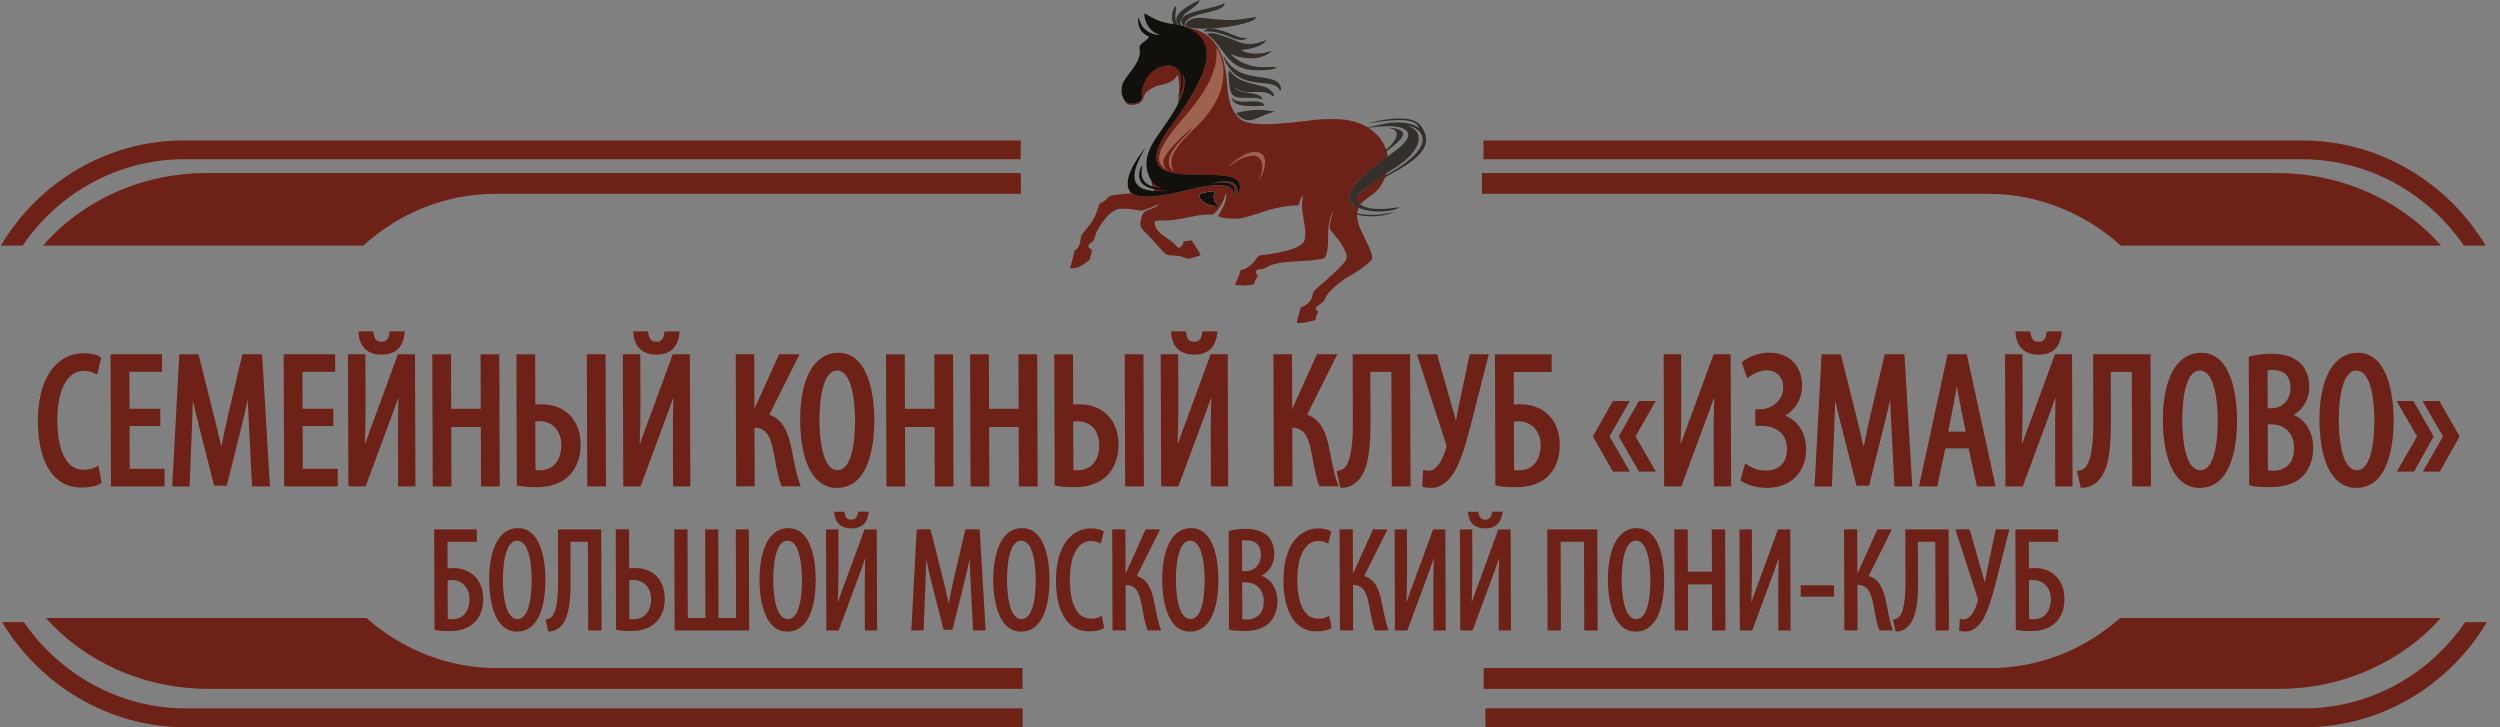
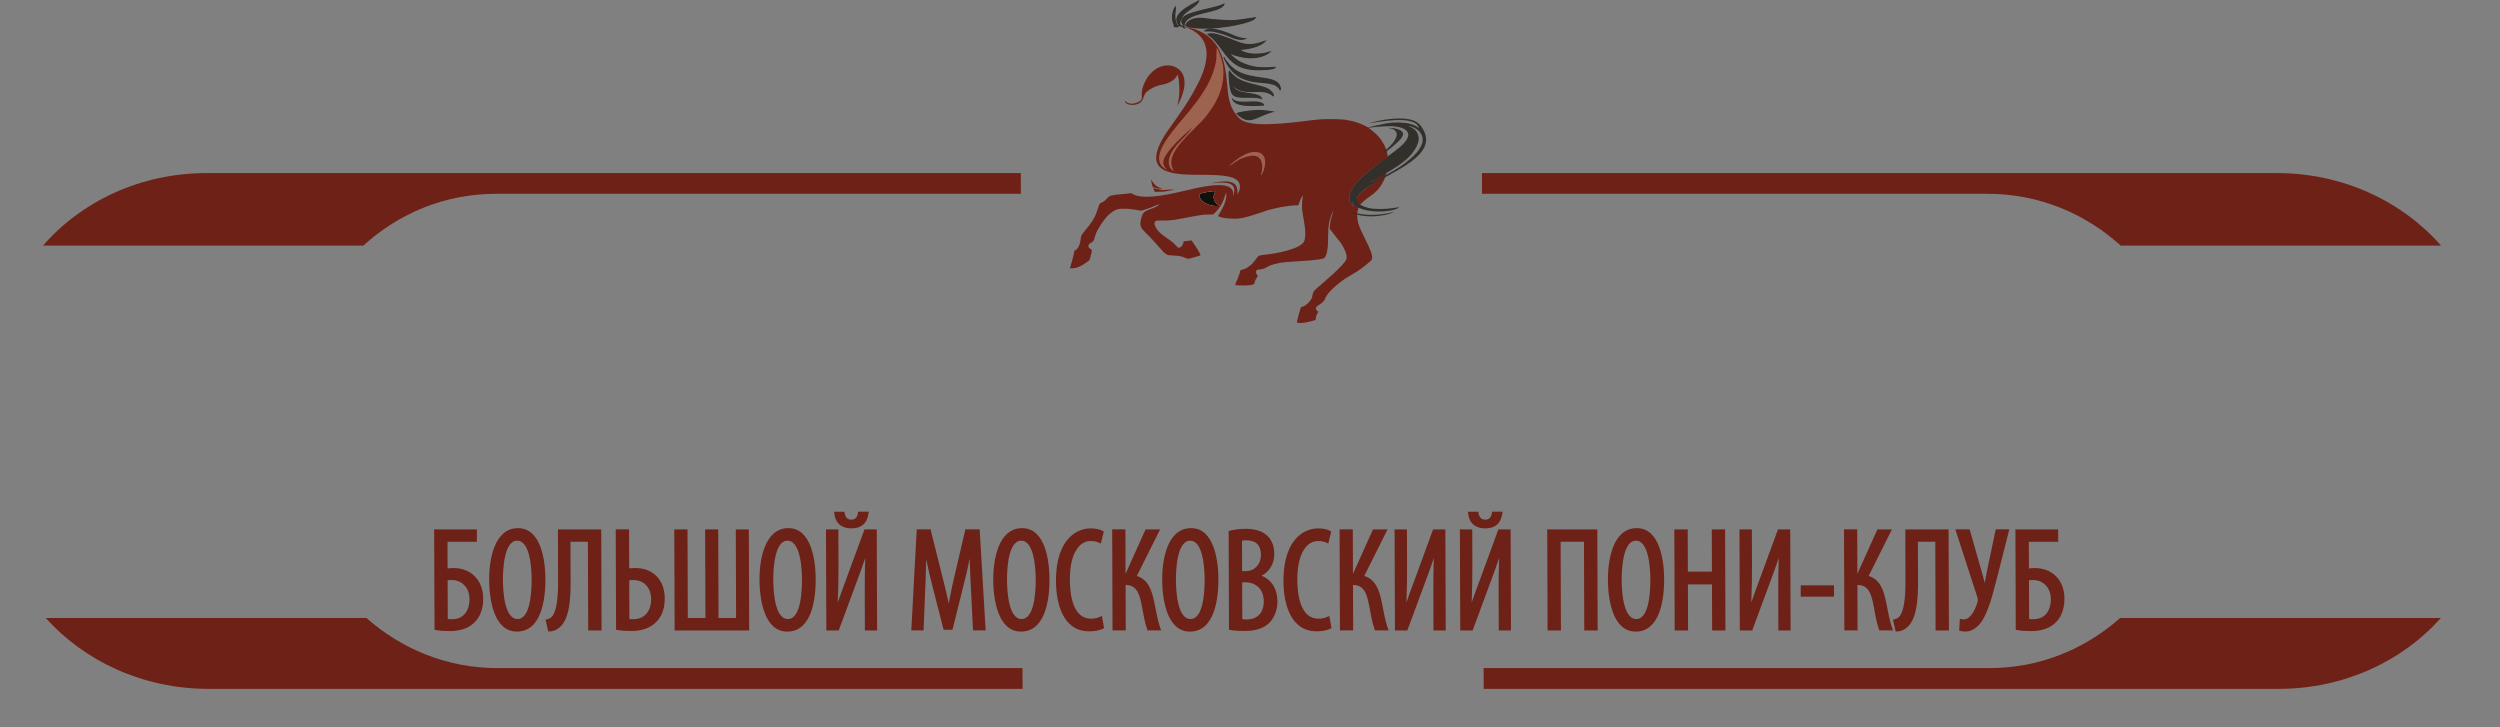
<svg xmlns="http://www.w3.org/2000/svg" width="165" height="48" viewBox="0 0 165 48" fill="none">
  <rect x="0" y="0" width="165" height="48" fill="#808080" stroke="none" />
-   <path fill-rule="evenodd" clip-rule="evenodd" d="M67.497 48L12.257 48C7.152 48 2.64 45.211 0.139 41.061L1.577 41.061C3.953 44.516 7.902 46.754 12.253 46.754L67.49 46.754L67.494 48L67.497 48ZM164.136 41.061C161.663 45.211 157.174 48 152.065 48L98.039 48L98.035 46.752L152.064 46.752C156.412 46.752 160.351 44.516 162.701 41.059L164.136 41.059L164.136 41.061ZM97.908 9.269L151.936 9.269C157.045 9.269 161.553 12.055 164.055 16.21L162.617 16.21C160.244 12.752 156.289 10.511 151.941 10.511L97.912 10.511L97.908 9.269ZM12.126 9.269L67.363 9.269L67.367 10.511L12.13 10.511C7.779 10.511 3.845 12.755 1.492 16.21L0.055 16.21C2.531 12.055 7.02 9.269 12.126 9.269Z" fill="#6E2117" />
  <path fill-rule="evenodd" clip-rule="evenodd" d="M77.318 11.086L77.411 11.197C77.441 11.233 77.472 11.253 77.493 11.293C77.425 11.268 77.321 11.185 77.285 11.126C77.129 10.989 77.103 10.7 77.168 10.45C77.252 10.133 77.491 9.801 77.69 9.56L78.229 8.916L78.24 8.879L78.21 8.885C78.081 8.939 77.073 9.951 76.87 10.374C76.661 10.808 76.861 10.973 76.905 11.095C76.93 11.111 76.913 11.097 76.944 11.126L77.037 11.231L76.873 11.126C76.73 11.058 76.554 10.825 76.515 10.615L76.504 10.536C76.496 10.47 76.496 10.408 76.501 10.346C76.58 9.432 77.917 8.045 78.453 7.384C79.118 6.562 79.83 5.625 80.144 4.522C80.338 3.847 80.261 3.736 80.3 3.155C80.46 3.353 80.645 3.924 80.706 4.255C80.787 4.701 80.747 5.22 80.656 5.64C80.489 6.42 80.021 7.123 79.643 7.62C79.058 8.386 77.927 9.463 77.555 10.002C77.454 10.147 77.359 10.28 77.291 10.476C77.164 10.842 77.287 10.947 77.318 11.086Z" fill="white" />
-   <path fill-rule="evenodd" clip-rule="evenodd" d="M91.075 10.24C91.073 10.243 91.07 10.245 91.067 10.248L91.023 10.28C91.041 10.254 91.004 10.264 91.075 10.24Z" fill="#332F2B" />
  <path fill-rule="evenodd" clip-rule="evenodd" d="M81.777 10.533C81.739 10.576 81.491 10.712 81.42 10.76C81.302 10.837 81.194 10.93 81.084 10.993C81.242 10.808 81.507 10.607 81.73 10.448C82.134 10.199 82.931 9.762 83.34 10.218C83.71 10.633 83.32 11.583 83.088 11.912C83.112 11.813 83.175 11.688 83.21 11.572C83.326 11.203 83.374 10.715 83.132 10.451C82.743 10.014 81.843 10.53 81.777 10.533Z" fill="white" />
  <path fill-rule="evenodd" clip-rule="evenodd" d="M91.437 11.618L91.516 11.371C91.445 11.396 91.191 11.49 91.117 11.535C90.844 11.691 90.673 11.882 90.419 12.023C90.804 11.924 91.246 11.683 91.437 11.618ZM89.735 13.535C90.474 12.761 90.919 12.894 91.437 11.674C91.066 11.833 89.904 12.537 89.662 12.869C89.469 13.144 89.525 13.447 89.735 13.535ZM76.078 12.344C76.234 12.406 76.53 12.474 76.724 12.46C76.551 12.381 76.458 12.369 76.299 12.256C76.187 12.177 76.036 11.969 75.984 11.859C75.954 11.907 76.059 12.273 76.078 12.344ZM76.216 12.664C76.413 12.664 76.621 12.656 76.817 12.645C76.946 12.636 77.421 12.531 77.478 12.534C77.312 12.474 76.896 12.554 76.71 12.54C76.629 12.54 76.1 12.386 76.112 12.44L76.161 12.54C76.172 12.568 76.205 12.645 76.216 12.664ZM77.805 6.455C77.802 6.469 77.802 6.481 77.8 6.486C77.773 6.628 77.792 6.523 77.711 7.002C77.757 6.864 77.972 6.549 78.102 6.01C78.166 5.811 78.185 5.61 78.176 5.386C78.148 4.333 76.927 3.973 76.107 4.693C75.938 4.841 75.767 5.028 75.633 5.278C75.517 5.493 75.392 5.766 75.358 6.078C75.32 6.412 75.51 6.605 75.013 6.781C74.671 6.909 74.401 6.835 74.225 6.628C74.281 6.974 74.844 6.966 75.09 6.861C75.147 6.841 75.191 6.812 75.242 6.781C75.488 6.605 75.465 6.273 75.647 6.086C75.65 6.086 75.658 6.078 75.664 6.072C75.871 5.91 75.963 5.851 76.19 5.737L76.436 5.652L76.55 5.621C76.96 5.553 77.553 5.374 77.704 4.923C77.844 5.099 77.873 6.217 77.805 6.455ZM88.798 7.902C88.202 7.851 87.704 7.845 87.1 7.879C85.925 7.987 83.128 8.463 82.085 7.998C81.888 7.91 81.759 7.791 81.644 7.649C81.18 7.088 81.066 6.478 81.014 5.777L80.933 4.997C80.851 4.401 80.754 3.908 80.523 3.403L80.366 3.111C80.118 2.725 79.918 2.526 79.562 2.265C79.343 2.141 79.157 2.03 78.888 1.942C78.801 1.908 78.281 1.76 78.207 1.783C78.328 1.811 78.623 1.95 78.73 2.01C79.04 2.186 79.325 2.453 79.476 2.79C79.854 3.635 79.485 4.654 79.151 5.343C78.845 5.967 78.516 6.534 78.171 7.048C77.983 7.329 77.809 7.575 77.624 7.848L77.344 8.242C77.246 8.378 77.17 8.486 77.069 8.628C76.805 9.011 76.231 9.896 76.316 10.551C76.408 11.269 77.292 11.445 78.024 11.501C78.872 11.567 79.736 11.507 80.578 11.581C81.207 11.64 82.052 11.774 81.784 12.608L81.689 12.823C81.689 12.823 81.683 12.832 81.681 12.835C81.684 12.35 81.596 12.091 81.169 12.001C80.967 11.958 80.746 11.969 80.543 11.992C80.475 12.001 80.052 12.049 79.992 12.106C80.29 12.046 80.828 12.015 81.112 12.108C81.632 12.276 81.429 12.758 81.405 12.954C81.388 12.769 81.421 12.673 81.305 12.5C80.898 11.884 78.809 12.449 78.241 12.579C77.463 12.752 75.647 13.22 74.826 12.84C74.76 12.812 74.719 12.767 74.664 12.749C74.287 12.812 73.707 12.823 73.418 12.891C73.178 12.922 73.123 13.044 73.001 13.166C72.938 13.232 72.889 13.271 72.807 13.32C72.753 13.359 72.624 13.402 72.584 13.439C72.551 13.464 72.375 14.074 72.245 14.324C71.873 15.03 71.385 15.365 71.342 15.649C71.302 15.938 71.275 16.238 71.063 16.451C71.038 16.48 71.033 16.48 71.011 16.488L70.913 16.545C70.843 16.945 70.749 17.265 70.614 17.702C71.051 17.748 71.362 17.558 71.708 17.316C71.956 17.138 71.91 17.186 71.986 16.874C72.007 16.78 72.113 16.517 72.017 16.446L71.94 16.409C71.825 16.341 71.795 16.21 71.893 16.105C72.002 15.983 72.136 16.017 72.206 15.816C72.352 15.362 72.3 15.41 72.57 14.962C72.67 14.8 72.76 14.664 72.871 14.528C72.967 14.4 73.114 14.216 73.212 14.139C73.664 13.779 73.763 13.762 74.378 13.779C74.591 13.788 74.758 13.822 74.966 13.847C75.078 13.856 75.184 13.901 75.283 13.901C75.387 13.898 75.48 13.859 75.578 13.83C75.687 13.793 76.061 13.671 76.143 13.615L76.528 13.47C76.468 13.561 76.28 13.663 76.187 13.7C75.952 13.813 75.603 13.876 75.475 14.052C75.45 14.08 75.431 14.111 75.407 14.159C75.355 14.27 75.353 14.321 75.315 14.426L75.274 14.642C75.251 14.866 75.264 14.851 75.322 15.03C75.457 15.229 75.684 15.424 75.846 15.592C75.983 15.736 76.121 15.887 76.258 16.034C76.356 16.148 76.453 16.267 76.559 16.375C76.606 16.423 76.724 16.548 76.754 16.596L76.911 16.738C76.952 16.766 76.976 16.786 77.015 16.806C77.058 16.826 77.089 16.831 77.132 16.843C77.633 16.891 77.818 16.834 78.292 17.044C78.297 17.047 78.311 17.053 78.314 17.053C78.382 17.087 78.563 17.073 78.631 17.036L78.751 16.999C78.814 16.979 78.866 16.965 78.923 16.951C79.038 16.916 79.147 16.894 79.237 16.837C79.218 16.732 78.83 16.125 78.77 16.051C78.77 16.051 78.748 16.02 78.745 16.017C78.728 15.986 78.72 15.977 78.701 15.946C78.657 15.895 78.66 15.858 78.583 15.87C78.518 15.867 78.408 15.904 78.305 15.912C78.275 15.915 78.132 15.912 78.121 15.935C78.121 15.935 78.116 15.944 78.113 15.946L78.097 16.031C78.081 16.119 78.032 16.216 77.961 16.278C77.727 16.482 77.685 16.224 77.375 15.975C77.126 15.779 76.869 15.632 76.619 15.419C76.548 15.351 76.466 15.271 76.4 15.192C76.312 15.081 76.078 14.701 76.277 14.59C76.337 14.559 76.395 14.559 76.463 14.556L77.141 14.548L77.586 14.502C77.594 14.5 77.597 14.497 77.603 14.497C77.606 14.497 77.614 14.491 77.616 14.491C77.952 14.437 78.261 14.372 78.592 14.31C78.862 14.258 79.13 14.21 79.408 14.176C79.646 14.148 79.98 14.171 80.081 14.145C80.56 13.708 80.731 13.342 80.923 12.71C81.015 13.237 80.653 13.819 80.387 14.256C80.606 14.42 81.465 14.463 81.79 14.417C81.847 14.409 81.973 14.395 82.025 14.38C82.407 14.298 82.721 14.185 83.093 14.071L83.436 13.958C83.556 13.878 84.507 13.668 84.646 13.652C84.947 13.606 85.223 13.564 85.529 13.552L85.687 13.552C85.766 13.357 85.841 13.047 85.997 12.917L85.941 13.308C85.923 13.583 85.934 13.819 85.976 14.085C85.979 14.114 85.982 14.142 85.99 14.171C86.071 14.684 86.232 15.351 86.1 15.856C85.941 16.468 84.034 16.758 83.482 16.811C82.957 16.863 83.061 16.911 82.794 17.234C82.737 17.308 82.691 17.359 82.636 17.416C82.429 17.617 82.157 17.793 81.873 17.824C81.876 17.912 81.626 18.579 81.575 18.633L81.542 18.746L81.54 18.817C81.778 18.843 82.62 18.885 82.783 18.729C82.82 18.448 82.959 18.335 83.016 18.224C82.961 18.125 82.887 18.048 82.901 17.929C82.919 17.785 83.034 17.787 83.168 17.782C83.504 17.753 83.517 17.657 83.766 17.549C83.949 17.47 84.186 17.413 84.402 17.362C84.932 17.24 87.231 17.217 87.413 17.019C87.468 16.968 87.511 16.882 87.535 16.797C87.703 16.29 87.63 15.614 87.674 15.075C87.714 14.622 87.794 14.278 88.023 13.881C87.928 14.179 87.779 14.553 87.762 15.036C87.759 15.101 87.784 15.121 87.814 15.18C87.855 15.212 88.055 15.473 88.102 15.543L88.437 15.958C88.492 16.031 88.541 16.105 88.591 16.19C88.723 16.412 88.929 16.814 88.867 17.081C88.787 17.444 87.323 18.664 86.892 19.041C86.83 19.098 86.802 19.123 86.748 19.186C86.691 19.251 86.661 19.294 86.639 19.398C86.607 19.526 86.626 19.577 86.561 19.708C86.447 19.935 86.202 20.156 85.972 20.244C85.912 20.264 85.874 20.261 85.85 20.298C85.85 20.298 85.842 20.343 85.839 20.346C85.79 20.474 85.609 21.137 85.591 21.296C85.987 21.37 86.451 21.228 86.828 21.115C86.838 20.913 86.887 20.831 86.95 20.675L87.015 20.573C87.007 20.564 86.615 20.371 87.063 20.113C87.229 20.017 87.423 19.864 87.477 19.66C87.498 19.645 87.561 19.509 87.588 19.469C87.664 19.353 87.784 19.226 87.885 19.123C87.915 19.089 87.934 19.078 87.966 19.044C88.307 18.723 88.678 18.434 89.084 18.204L89.324 18.062L89.614 17.887L89.652 17.855C89.924 17.691 90.183 17.461 90.423 17.257C90.535 17.16 90.568 17.138 90.561 16.925L90.534 16.78C90.323 16.082 89.837 15.373 89.658 14.769C89.594 14.559 89.58 14.389 89.568 14.171L89.576 14.085C89.589 13.938 89.649 13.774 89.678 13.654C89.481 13.541 89.303 13.512 89.215 13.271C89.216 13.433 89.334 13.575 89.394 13.66C89.263 13.592 89.106 13.413 89.065 13.209C88.912 12.383 90.127 11.45 90.719 11.002L91.594 10.344C91.58 10.239 91.549 10.032 91.505 9.944C91.443 9.989 91.145 10.231 91.075 10.245L91.407 9.989C91.481 9.936 91.503 9.93 91.503 9.921C91.502 9.913 91.5 9.907 91.497 9.893C91.395 9.624 91.337 9.507 91.2 9.294C91.142 9.209 91.057 9.102 91.008 9.039C90.892 8.897 90.604 8.645 90.457 8.534C89.971 8.174 89.391 7.995 88.798 7.902Z" fill="#6E2117" />
  <path fill-rule="evenodd" clip-rule="evenodd" d="M80.499 13.586C79.973 13.646 79.474 13.456 79.249 13.152C79.207 13.098 79.081 12.862 79.204 12.8C79.414 12.7 80.019 12.601 80.21 12.615C80.189 12.72 80.034 12.919 80.139 13.209C80.177 13.313 80.227 13.379 80.287 13.436C80.397 13.538 80.452 13.538 80.499 13.586Z" fill="white" />
  <path fill-rule="evenodd" clip-rule="evenodd" d="M76.873 10.371C77.109 9.88 78.008 9.01 78.452 8.635C78.531 8.567 78.618 8.468 78.686 8.417C78.317 9.035 77.397 9.58 77.168 10.448C77.087 10.757 77.171 11.185 77.493 11.29C76.656 10.113 78.87 8.632 79.643 7.62C80.024 7.12 80.489 6.42 80.656 5.64C80.747 5.217 80.784 4.698 80.706 4.255C80.645 3.924 80.46 3.353 80.3 3.155C80.261 3.733 80.338 3.847 80.144 4.522C79.83 5.625 79.115 6.562 78.453 7.384C77.917 8.045 76.58 9.432 76.501 10.346C76.496 10.405 76.496 10.47 76.504 10.536L76.515 10.615C76.582 10.947 76.79 11.075 77.037 11.228C76.787 10.953 76.688 10.748 76.873 10.371Z" fill="#9E634E" />
  <path fill-rule="evenodd" clip-rule="evenodd" d="M80.013 1.257C80.491 1.291 81.022 1.35 81.5 1.319C81.677 1.302 81.852 1.279 82.027 1.254C82.297 1.214 82.568 1.174 82.838 1.135L82.937 1.12L82.784 1.291L82.569 1.401L82.566 1.401C81.856 1.654 81.141 1.773 80.394 1.847C80.072 1.878 79.739 1.898 79.413 1.892C79.156 1.886 78.703 1.881 78.47 1.798L78.221 1.73L78.224 1.702C78.234 1.614 78.289 1.532 78.335 1.472L78.338 1.467L78.338 1.461C78.856 1.03 79.414 1.189 80.013 1.257ZM83.391 6.97C83.364 6.967 83.309 6.972 83.287 6.975C83.208 6.981 83.126 6.984 83.047 6.989C82.817 7.001 82.588 7.006 82.361 6.995C82.068 6.981 81.56 6.927 81.376 6.658L81.373 6.658L81.307 6.524L81.364 6.487L81.381 6.519C81.554 6.782 82.332 6.706 82.609 6.692C82.814 6.686 83.106 6.689 83.298 6.788C83.492 6.893 83.438 6.995 83.391 6.97ZM80.732 2.266C80.508 2.198 80.177 2.099 79.95 2.082C79.808 2.071 79.668 2.076 79.529 2.074L79.428 2.074L79.507 2.008C79.935 1.671 81.002 2.142 81.451 2.329C81.709 2.437 81.884 2.496 82.168 2.519L82.335 2.533L82.179 2.59C81.704 2.76 81.17 2.405 80.732 2.266ZM81.605 7.486C81.622 7.423 81.993 7.367 82.048 7.358C82.346 7.304 82.654 7.267 82.955 7.253C83.299 7.239 83.638 7.293 83.977 7.341L84.147 7.367L83.98 7.412C83.674 7.494 83.402 7.613 83.112 7.738C82.91 7.829 82.684 7.931 82.46 7.937C82.126 7.948 81.85 7.744 81.616 7.523L81.6 7.503L81.605 7.486ZM81.419 5.716C81.746 6.292 83.109 6.002 83.294 6.493L83.324 6.567L83.253 6.536C83.042 6.462 82.802 6.45 82.58 6.45C81.323 6.459 81.2 6.507 81.094 5.12C81.097 5.035 81.074 4.791 81.093 4.726C81.096 4.717 81.099 4.712 81.101 4.706C81.104 4.697 81.107 4.692 81.112 4.683L81.139 4.641L81.169 4.683C81.337 4.902 81.617 5.151 81.868 5.259C81.926 5.29 81.983 5.31 82.044 5.339C82.361 5.458 82.692 5.537 83.023 5.619C83.239 5.676 83.559 5.747 83.748 5.875C83.841 5.934 84.159 6.215 84.064 6.346L84.04 6.377L84.012 6.354C83.324 5.727 82.225 6.45 81.419 5.716ZM81.892 3.293C81.974 3.373 82.155 3.424 82.237 3.452C82.554 3.56 82.994 3.554 83.322 3.509C83.42 3.498 83.516 3.475 83.612 3.449C83.666 3.429 83.743 3.404 83.8 3.398L83.926 3.376L83.825 3.461C83.132 4.011 82.006 3.906 81.226 3.563C81.358 3.736 81.612 3.917 81.769 4.014C81.804 4.037 81.843 4.059 81.878 4.076C82.732 4.488 83.254 4.453 84.162 4.414L84.227 4.408L84.192 4.468C84.083 4.646 83.064 4.641 82.85 4.635C82.178 4.607 81.63 4.434 81.148 3.932C80.948 3.727 80.78 3.495 80.61 3.262C80.42 3.007 80.236 2.766 80.014 2.542C79.962 2.485 79.696 2.3 79.685 2.272L79.671 2.232L79.707 2.221C80.179 2.096 80.779 2.417 81.231 2.556C81.606 2.712 81.945 2.879 82.355 2.899C82.798 2.925 83.057 2.828 83.47 2.689L83.603 2.644L83.505 2.746C83.181 3.109 82.386 3.268 81.892 3.293ZM80.77 3.855C80.762 3.838 80.754 3.827 80.751 3.804L80.74 3.776L80.8 3.75L80.814 3.781C80.819 3.795 80.825 3.804 80.83 3.821C80.899 3.946 81.025 4.09 81.116 4.204C82.049 5.378 83.898 4.87 84.414 5.523C84.472 5.594 84.507 5.682 84.53 5.775C84.544 5.841 84.563 5.892 84.514 5.948L84.481 5.991L84.459 5.943C83.969 4.975 81.817 6.226 80.77 3.855ZM78.131 1.742L78.12 1.733C77.711 1.242 78.194 0.993 78.601 0.854C78.866 0.763 79.144 0.695 79.415 0.627C79.66 0.57 79.909 0.513 80.152 0.448C80.327 0.403 80.532 0.349 80.695 0.267C80.723 0.252 80.739 0.241 80.769 0.235L80.826 0.213L80.813 0.275C80.799 0.335 80.802 0.326 80.767 0.374C80.348 0.939 78.201 0.789 78.18 1.705L78.178 1.784C78.186 1.79 78.197 1.798 78.208 1.807L78.273 1.849L78.2 1.872C78.175 1.878 78.153 1.878 78.134 1.869C78.066 1.835 78.076 1.79 77.962 1.764C77.929 1.756 77.896 1.745 77.86 1.739C77.841 1.733 77.819 1.73 77.8 1.722L77.797 1.722C77.778 1.733 77.759 1.722 77.745 1.702L77.737 1.691L77.737 1.693L77.798 1.801L77.743 1.804C77.697 1.81 77.661 1.807 77.615 1.804C77.595 1.801 77.565 1.801 77.546 1.796C77.5 1.781 77.511 1.793 77.481 1.759L77.401 1.679L77.499 1.696C77.269 1.381 77.324 0.681 77.566 0.431L77.602 0.394L77.621 0.44C77.637 0.471 77.571 0.922 77.571 1.018C77.577 1.279 77.6 1.424 77.718 1.654L77.775 1.648C77.188 0.936 78.651 0.275 79.098 0.028L79.156 -5.98291e-09L79.15 0.065C79.126 0.306 78.455 0.698 78.27 0.857C78.115 0.984 77.655 1.617 78.054 1.705C78.084 1.71 78.106 1.728 78.131 1.742Z" fill="#332F2B" />
  <path fill-rule="evenodd" clip-rule="evenodd" d="M80.74 0.353C80.772 0.311 80.767 0.331 80.778 0.271C80.734 0.285 80.742 0.285 80.71 0.305C80.306 0.504 79.278 0.657 78.612 0.889C78.222 1.028 77.758 1.247 78.145 1.709C78.169 0.759 80.334 0.895 80.74 0.353ZM79.104 0.061C78.635 0.316 77.167 0.977 77.836 1.672L77.765 1.681C77.784 1.703 77.768 1.669 77.809 1.692C77.82 1.695 77.844 1.703 77.861 1.703C77.894 1.709 77.937 1.726 77.967 1.732C78.123 1.763 78.107 1.857 78.186 1.837C78.134 1.803 78.107 1.757 78.036 1.743C77.609 1.65 78.028 1.003 78.238 0.83C78.423 0.668 79.083 0.277 79.104 0.061ZM77.59 1.752L77.5 1.735C77.527 1.757 77.503 1.749 77.552 1.757C77.558 1.76 77.601 1.763 77.612 1.763C77.667 1.769 77.68 1.772 77.735 1.769L77.705 1.715C77.697 1.701 77.686 1.686 77.68 1.669C77.565 1.437 77.537 1.292 77.53 1.014C77.527 0.892 77.594 0.472 77.586 0.45C77.335 0.711 77.286 1.505 77.59 1.752ZM78.363 1.496C78.317 1.553 78.265 1.63 78.257 1.703L78.479 1.766C78.689 1.84 79.157 1.851 79.416 1.857C79.731 1.859 80.086 1.84 80.392 1.811C81.141 1.74 81.84 1.621 82.553 1.366L82.763 1.261L82.844 1.17C81.407 1.377 81.572 1.414 80.01 1.292C79.403 1.224 78.864 1.068 78.363 1.496ZM81.401 6.636C81.744 7.144 83.372 6.909 83.403 6.937C83.405 6.937 83.341 6.702 82.606 6.73C82.306 6.747 81.535 6.826 81.354 6.54L81.401 6.636ZM80.738 2.231C81.137 2.362 81.704 2.727 82.16 2.554C81.846 2.532 81.684 2.464 81.433 2.362C80.973 2.169 79.933 1.715 79.526 2.041C79.668 2.044 79.802 2.038 79.947 2.05C80.141 2.058 80.552 2.171 80.738 2.231ZM81.639 7.496C82.5 8.321 82.828 7.692 83.972 7.382C83.874 7.368 83.376 7.275 82.955 7.297C82.294 7.32 81.647 7.465 81.639 7.496ZM84.487 5.921C84.514 5.89 84.514 5.873 84.492 5.78C84.273 4.793 82.132 5.541 81.086 4.228C81.01 4.137 80.806 3.893 80.779 3.8C81.82 6.222 83.975 4.92 84.487 5.921ZM81.125 5.127C81.231 6.497 81.351 6.432 82.578 6.421C82.827 6.421 83.062 6.438 83.262 6.509C83.071 6.009 81.501 6.378 81.326 5.575C82.127 6.48 83.3 5.661 84.032 6.327C84.097 6.239 83.839 5.984 83.727 5.907C83.387 5.689 82.556 5.615 81.85 5.3C81.554 5.17 81.269 4.883 81.137 4.71C81.135 4.713 81.132 4.719 81.132 4.719C81.126 4.727 81.126 4.73 81.124 4.736C81.11 4.787 81.127 4.96 81.125 5.127ZM80.039 2.52C80.966 3.459 81.126 4.526 82.853 4.602C83.11 4.611 84.072 4.602 84.165 4.458C83.244 4.495 82.741 4.537 81.865 4.115C81.832 4.098 81.796 4.078 81.75 4.046C81.553 3.927 81.232 3.689 81.136 3.482C82.067 3.942 83.184 3.927 83.803 3.434C83.73 3.448 83.549 3.525 83.323 3.55C82.992 3.593 82.541 3.598 82.224 3.49C82.109 3.454 81.873 3.38 81.818 3.261C82.288 3.252 83.143 3.099 83.487 2.73C83.072 2.869 82.823 2.971 82.359 2.943C81.94 2.917 81.606 2.756 81.223 2.597C80.78 2.455 80.18 2.137 79.721 2.262C79.724 2.276 79.993 2.469 80.039 2.52Z" fill="#332F2B" />
  <path fill-rule="evenodd" clip-rule="evenodd" d="M80.499 13.587C80.452 13.541 80.4 13.541 80.287 13.436C80.224 13.379 80.177 13.314 80.139 13.209C80.034 12.919 80.186 12.721 80.211 12.616C80.022 12.599 79.414 12.701 79.204 12.8C79.078 12.863 79.208 13.098 79.249 13.152C79.475 13.453 79.971 13.646 80.499 13.587Z" fill="#11100B" />
  <path fill-rule="evenodd" clip-rule="evenodd" d="M91.43 9.92L91.076 10.241C91.363 10.17 92.348 9.339 92.509 9.089C92.561 9.015 92.639 8.845 92.59 8.757C92.433 8.482 91.877 8.434 91.592 8.437L91.863 8.496C92.636 8.769 91.823 9.625 91.43 9.92Z" fill="#332F2B" />
  <path fill-rule="evenodd" clip-rule="evenodd" d="M92.023 13.991C91.116 14.189 90.365 14.271 89.476 14.061C89.262 14.013 89.139 13.945 88.967 13.891C89.781 14.473 91.393 14.308 92.023 13.991Z" fill="#332F2B" />
-   <path fill-rule="evenodd" clip-rule="evenodd" d="M81.73 10.448C81.507 10.607 81.242 10.811 81.084 10.993C81.15 10.953 81.774 10.539 81.777 10.533C81.843 10.53 82.743 10.017 83.135 10.451C83.377 10.718 83.329 11.206 83.213 11.572C83.178 11.688 83.112 11.815 83.091 11.912C83.322 11.58 83.713 10.633 83.342 10.218C83.156 10.011 82.789 9.989 82.467 10.079C82.167 10.165 81.97 10.301 81.73 10.448Z" fill="#9E634E" />
+   <path fill-rule="evenodd" clip-rule="evenodd" d="M81.73 10.448C81.507 10.607 81.242 10.811 81.084 10.993C81.15 10.953 81.774 10.539 81.777 10.533C81.843 10.53 82.743 10.017 83.135 10.451C83.377 10.718 83.329 11.206 83.213 11.572C83.322 11.58 83.713 10.633 83.342 10.218C83.156 10.011 82.789 9.989 82.467 10.079C82.167 10.165 81.97 10.301 81.73 10.448Z" fill="#9E634E" />
  <path fill-rule="evenodd" clip-rule="evenodd" d="M93.415 10.153C93.353 10.275 92.841 10.684 92.712 10.783C92.26 11.135 90.964 11.883 90.418 12.02C91.302 11.529 92.715 10.834 93.284 10.014C93.493 9.722 93.708 9.322 93.611 8.942C93.492 8.474 93.029 8.375 92.945 8.318C93.1 8.318 93.36 8.428 93.47 8.505C93.626 8.604 93.722 8.709 93.816 8.88C93.906 9.047 93.924 9.271 93.859 9.475C93.791 9.682 93.582 10.023 93.415 10.153ZM90.287 8.148C90.847 8.085 93.385 7.526 93.653 8.448C93.565 8.403 93.489 8.341 93.382 8.287C93.289 8.238 93.179 8.199 93.067 8.173C92.64 8.063 91.965 8.057 91.525 8.139C91.012 8.238 90.588 8.329 90.089 8.457L90.329 8.431C90.463 8.428 90.624 8.392 90.769 8.38C90.925 8.369 91.064 8.352 91.225 8.346C91.43 8.335 91.966 8.309 92.138 8.355C92.267 8.369 92.406 8.397 92.51 8.437C92.57 8.457 92.606 8.474 92.664 8.505C93.597 9.03 91.939 10.04 91.612 10.306L90.721 10.998C90.132 11.45 88.913 12.38 89.066 13.205C89.105 13.41 89.264 13.591 89.396 13.656C89.335 13.571 89.217 13.429 89.217 13.268C89.545 14.173 92.016 14.056 92.348 13.671C91.7 13.77 91.312 13.829 90.629 13.775C90.23 13.742 89.223 13.48 89.661 12.865C90.66 11.648 95.412 10.516 93.789 8.329C93.432 7.847 92.781 7.779 91.912 7.838C91.347 7.875 90.779 8.017 90.287 8.148Z" fill="#332F2B" />
-   <path fill-rule="evenodd" clip-rule="evenodd" d="M76.549 2.299C76.292 2.307 76.106 2.256 75.879 2.145C75.671 2.046 75.468 1.867 75.35 1.666C75.234 1.47 75.16 1.17 75.124 1.133C75.047 1.7 75.292 2.205 75.831 2.412C75.826 2.48 75.804 2.494 75.768 2.531C75.766 2.537 75.749 2.554 75.747 2.56C75.744 2.562 75.733 2.574 75.73 2.577C75.608 2.673 75.488 2.769 75.37 2.866C75.251 2.979 75.182 3.022 75.216 3.249C75.244 3.43 75.231 3.578 75.185 3.748C75.101 4.049 74.9 4.352 74.718 4.599C74.584 4.783 74.434 4.971 74.307 5.155C74.282 5.195 74.244 5.249 74.22 5.288C74.157 5.39 74.116 5.47 74.07 5.583C74.003 5.827 74.022 5.981 74.045 6.236C74.067 6.307 74.092 6.375 74.12 6.443C74.158 6.531 74.188 6.551 74.23 6.627C74.405 6.834 74.676 6.911 75.017 6.78C75.514 6.605 75.322 6.412 75.362 6.077C75.397 5.762 75.521 5.49 75.638 5.277C75.771 5.027 75.943 4.84 76.112 4.693C76.534 4.321 77.277 4.165 77.702 4.54C78.223 5.002 77.893 6.006 77.701 6.534C78.07 5.89 78.134 5.365 78.047 4.832C78.125 5.033 78.174 5.132 78.181 5.382C78.187 5.606 78.155 5.805 78.106 6.006C77.787 7.09 76.922 8.17 76.291 9.109C76.008 9.532 75.72 10.108 75.673 10.618C75.649 10.896 75.68 11.066 75.724 11.31C75.76 11.413 75.793 11.535 75.838 11.634C76.016 12.045 76.2 12.269 76.635 12.42C76.135 12.363 75.607 12.238 75.414 11.778C75.329 11.572 75.331 11.347 75.363 11.12C75.371 11.075 75.376 11.052 75.384 11.007C75.4 10.919 75.381 10.933 75.376 10.928C75.294 10.993 75.014 11.549 75.322 12.023C75.652 12.533 76.77 12.587 77.286 12.536C77.226 12.547 76.202 12.726 75.488 12.476C74.262 12.003 75.178 10.516 75.591 9.739C75.101 10.372 73.955 11.94 74.638 12.706C74.638 12.706 74.644 12.709 74.647 12.715L74.66 12.735C74.663 12.735 74.666 12.74 74.669 12.743C74.723 12.76 74.764 12.803 74.83 12.834C75.651 13.214 77.468 12.746 78.246 12.573C78.814 12.445 80.903 11.881 81.31 12.493C81.425 12.666 81.393 12.763 81.41 12.947C81.436 12.752 81.637 12.269 81.117 12.102C80.83 12.008 80.294 12.04 79.996 12.099C80.056 12.042 80.48 11.994 80.548 11.986C80.75 11.963 80.972 11.952 81.174 11.994C81.598 12.085 81.689 12.34 81.685 12.828C81.688 12.828 81.691 12.814 81.691 12.814L81.788 12.601C82.053 11.767 81.211 11.634 80.582 11.574C79.74 11.503 78.877 11.56 78.029 11.495C77.296 11.438 76.413 11.262 76.32 10.545C76.236 9.889 76.81 9.007 77.074 8.621C77.256 8.358 77.444 8.099 77.629 7.841C77.814 7.566 77.988 7.319 78.175 7.041C78.521 6.528 78.847 5.961 79.156 5.337C79.49 4.65 79.861 3.629 79.481 2.784C79.33 2.446 79.044 2.179 78.735 2.004C78.628 1.944 78.404 1.814 78.286 1.788C77.438 1.51 76.864 1.635 75.98 1.133L75.541 0.877C75.49 1.099 75.614 1.433 75.719 1.623C75.876 1.907 76.07 2.103 76.369 2.228C76.429 2.256 76.497 2.273 76.549 2.299Z" fill="#11100B" />
  <path fill-rule="evenodd" clip-rule="evenodd" d="M133.912 38.3L133.921 40.853C134.011 40.868 134.107 40.868 134.199 40.868C134.547 40.868 134.874 40.754 135.089 40.462C135.282 40.198 135.358 39.875 135.357 39.546C135.356 39.22 135.261 38.899 135.042 38.655C134.82 38.403 134.508 38.283 134.185 38.283C134.092 38.281 134.002 38.286 133.912 38.3ZM107.97 35.685C107.087 35.685 107.028 37.665 107.03 38.269C107.032 38.885 107.099 40.856 107.995 40.856C108.884 40.856 108.926 38.862 108.924 38.255C108.922 37.608 108.844 35.685 107.97 35.685ZM81.983 38.434L81.991 40.862C82.084 40.879 82.177 40.885 82.272 40.885C83.002 40.885 83.411 40.437 83.408 39.682C83.406 38.925 82.931 38.445 82.218 38.434L81.983 38.434ZM81.973 35.682L81.98 37.694L82.223 37.694C82.803 37.694 83.225 37.228 83.223 36.633C83.221 35.992 82.9 35.663 82.274 35.663C82.184 35.66 82.069 35.663 81.973 35.682ZM78.549 35.685C77.668 35.685 77.609 37.665 77.612 38.269C77.614 38.885 77.68 40.856 78.574 40.856C79.465 40.856 79.508 38.862 79.506 38.255C79.504 37.608 79.429 35.685 78.549 35.685ZM67.4 35.685C66.519 35.685 66.46 37.665 66.463 38.269C66.465 38.885 66.531 40.856 67.425 40.856C68.316 40.856 68.359 38.862 68.357 38.255C68.354 37.608 68.277 35.685 67.4 35.685ZM51.973 35.685C51.093 35.685 51.034 37.665 51.036 38.269C51.038 38.885 51.105 40.856 52.001 40.856C52.89 40.856 52.932 38.862 52.93 38.255C52.928 37.608 52.85 35.685 51.973 35.685ZM41.53 38.298L41.538 40.853C41.626 40.868 41.711 40.868 41.801 40.868C42.558 40.868 42.977 40.3 42.974 39.546C42.972 38.811 42.527 38.283 41.8 38.283C41.71 38.281 41.617 38.286 41.53 38.298ZM34.133 35.685C33.252 35.685 33.191 37.665 33.193 38.269C33.195 38.885 33.262 40.856 34.158 40.856C35.044 40.856 35.089 38.862 35.087 38.255C35.088 37.608 35.01 35.685 34.133 35.685ZM29.544 38.3L29.553 40.853C29.643 40.868 29.739 40.868 29.832 40.868C30.181 40.868 30.506 40.754 30.721 40.462C30.912 40.198 30.99 39.875 30.989 39.546C30.988 39.22 30.894 38.899 30.674 38.655C30.449 38.403 30.14 38.283 29.815 38.283C29.727 38.281 29.634 38.286 29.544 38.3ZM133.903 35.756L133.909 37.52C134.038 37.498 134.166 37.492 134.3 37.492C134.814 37.492 135.317 37.651 135.693 38.028C136.088 38.42 136.251 38.953 136.253 39.506C136.255 40.034 136.128 40.558 135.793 40.961C135.355 41.483 134.705 41.651 134.063 41.651C133.751 41.651 133.415 41.639 133.109 41.58L133.04 41.565L133.018 34.942L135.838 34.942L135.841 35.759L133.903 35.759L133.903 35.756ZM130.991 38.474C131.047 38.19 131.095 37.909 131.154 37.623L131.719 34.936L132.616 34.936L131.855 37.937C131.604 38.865 131.4 39.841 130.976 40.7C130.732 41.191 130.299 41.682 129.725 41.682C129.608 41.682 129.482 41.676 129.37 41.639L129.304 41.619L129.351 40.845L129.444 40.862C129.498 40.876 129.556 40.882 129.61 40.882C130.083 40.882 130.403 40.136 130.511 39.739C130.549 39.628 130.54 39.526 130.505 39.418L129.052 34.936L129.997 34.936L130.766 37.637C130.852 37.918 130.924 38.193 130.991 38.474ZM127.732 35.756L126.581 35.756L126.588 37.886C126.591 38.862 126.672 40.825 125.805 41.458C125.622 41.599 125.406 41.676 125.18 41.676L125.114 41.676L124.936 40.899L125.018 40.879C125.128 40.853 125.234 40.814 125.316 40.737C125.804 40.286 125.762 38.607 125.76 37.997L125.75 34.939L128.606 34.939L128.629 41.611L127.749 41.611L127.729 35.756L127.732 35.756ZM122.586 37.872L123.908 34.939L124.867 34.939L123.333 38.014C124.08 38.241 124.323 38.959 124.476 39.702C124.601 40.295 124.693 40.919 124.897 41.492L124.936 41.608L124.034 41.608L124.015 41.548C123.835 41.046 123.746 40.442 123.646 39.92C123.518 39.293 123.36 38.61 122.619 38.61L122.589 38.61L122.599 41.608L121.727 41.608L121.705 34.936L122.577 34.936L122.586 37.872ZM118.847 38.63L121.045 38.63L121.047 39.381L118.85 39.381L118.847 38.63ZM115.585 39.767C115.78 39.188 116.004 38.604 116.213 38.028L117.348 34.939L118.157 34.939L118.179 41.611L117.373 41.611L117.365 39.276C117.362 38.456 117.365 37.64 117.398 36.823C117.225 37.362 117.024 37.883 116.827 38.422L115.646 41.611L114.828 41.611L114.806 34.939L115.623 34.939L115.631 37.35C115.634 38.159 115.618 38.959 115.585 39.767ZM111.399 37.725L112.987 37.725L112.977 34.939L113.857 34.939L113.88 41.611L113 41.611L112.99 38.57L111.402 38.57L111.412 41.611L110.529 41.611L110.506 34.939L111.389 34.939L111.399 37.725ZM108.03 34.857C109.566 34.857 109.83 37.047 109.834 38.224C109.838 39.495 109.589 41.685 107.952 41.685C106.391 41.685 106.127 39.452 106.122 38.261C106.115 37.001 106.428 34.857 108.03 34.857ZM104.542 35.756L103.001 35.756L103.021 41.611L102.141 41.611L102.118 34.939L105.422 34.939L105.445 41.611L104.562 41.611L104.542 35.756ZM96.888 33.773L97.569 33.773L97.58 33.841C97.627 34.117 97.734 34.298 98.032 34.298C98.308 34.298 98.433 34.105 98.465 33.841L98.473 33.77L99.17 33.77L99.157 33.864C99.066 34.551 98.682 34.874 98.02 34.874C97.381 34.874 96.956 34.539 96.894 33.858L96.888 33.773ZM97.13 39.767C97.324 39.188 97.549 38.604 97.761 38.028L98.893 34.939L99.702 34.939L99.724 41.611L98.918 41.611L98.91 39.276C98.907 38.456 98.91 37.64 98.943 36.823C98.77 37.362 98.569 37.883 98.371 38.422L97.193 41.611L96.376 41.611L96.353 34.939L97.168 34.939L97.176 37.35C97.179 38.159 97.162 38.959 97.13 39.767ZM92.822 39.767C93.017 39.188 93.242 38.604 93.453 38.028L94.585 34.939L95.394 34.939L95.417 41.611L94.61 41.611L94.602 39.276C94.6 38.456 94.602 37.64 94.635 36.823C94.462 37.364 94.261 37.883 94.064 38.422L92.883 41.611L92.066 41.611L92.043 34.939L92.858 34.939L92.866 37.35C92.871 38.159 92.858 38.959 92.822 39.767ZM89.298 37.872L90.619 34.939L91.578 34.939L90.042 38.014C90.791 38.241 91.032 38.959 91.187 39.702C91.312 40.295 91.404 40.919 91.606 41.492L91.647 41.608L90.745 41.608L90.723 41.548C90.547 41.046 90.457 40.442 90.354 39.92C90.229 39.293 90.068 38.61 89.328 38.61L89.298 38.61L89.308 41.608L88.436 41.608L88.413 34.936L89.285 34.936L89.295 37.872L89.298 37.872ZM87.736 40.652L87.88 41.455L87.829 41.48C87.561 41.628 87.192 41.667 86.9 41.667C85.167 41.667 84.713 39.832 84.707 38.349C84.704 37.421 84.862 36.369 85.453 35.64C85.839 35.163 86.385 34.874 86.986 34.874C87.232 34.874 87.599 34.911 87.812 35.053L87.862 35.09L87.667 35.872L87.58 35.833C87.366 35.736 87.216 35.708 86.981 35.708C86.598 35.708 86.287 35.935 86.075 36.252C85.705 36.809 85.621 37.62 85.623 38.275C85.626 39.203 85.806 40.834 87.015 40.834C87.214 40.834 87.454 40.791 87.637 40.697L87.736 40.652ZM83.266 38C83.947 38.269 84.308 38.902 84.31 39.679C84.312 40.178 84.171 40.649 83.847 41.026C83.425 41.523 82.743 41.645 82.136 41.645C81.824 41.645 81.488 41.633 81.181 41.574L81.113 41.56L81.091 35.047L81.154 35.03C81.501 34.939 81.864 34.902 82.222 34.902C82.736 34.902 83.278 35.004 83.664 35.379C83.977 35.685 84.101 36.116 84.103 36.55C84.105 37.203 83.792 37.716 83.266 38ZM78.614 34.857C80.15 34.857 80.412 37.047 80.416 38.224C80.42 39.495 80.173 41.685 78.533 41.685C76.975 41.685 76.708 39.452 76.704 38.261C76.697 37.001 77.012 34.857 78.614 34.857ZM74.287 37.872L75.608 34.939L76.567 34.939L75.031 38.014C75.778 38.241 76.018 38.959 76.173 39.702C76.298 40.295 76.391 40.919 76.595 41.492L76.636 41.608L75.734 41.608L75.715 41.548C75.538 41.046 75.449 40.442 75.346 39.92C75.221 39.293 75.06 38.61 74.316 38.61L74.289 38.61L74.299 41.608L73.427 41.608L73.405 34.936L74.277 34.936L74.287 37.872ZM72.724 40.652L72.869 41.455L72.815 41.48C72.55 41.628 72.181 41.667 71.886 41.667C70.153 41.667 69.699 39.832 69.694 38.349C69.69 37.421 69.848 36.369 70.439 35.64C70.825 35.163 71.371 34.874 71.975 34.874C72.221 34.874 72.585 34.911 72.801 35.053L72.85 35.09L72.656 35.872L72.566 35.833C72.352 35.736 72.202 35.708 71.967 35.708C71.587 35.708 71.273 35.935 71.064 36.252C70.691 36.809 70.609 37.62 70.612 38.275C70.615 39.203 70.795 40.834 72.003 40.834C72.206 40.834 72.446 40.791 72.626 40.697L72.724 40.652ZM67.465 34.857C69.001 34.857 69.263 37.047 69.267 38.224C69.271 39.495 69.024 41.685 67.384 41.685C65.824 41.685 65.556 39.452 65.552 38.261C65.548 37.001 65.863 34.857 67.465 34.857ZM64.001 36.868C63.89 37.401 63.772 37.935 63.637 38.462L62.863 41.568L62.278 41.568L61.516 38.584C61.378 38.031 61.242 37.472 61.128 36.911C61.119 37.535 61.091 38.156 61.069 38.777L60.955 41.608L60.146 41.608L60.504 34.936L61.416 34.936L62.176 37.969C62.331 38.59 62.489 39.203 62.614 39.832C62.724 39.205 62.864 38.587 63.007 37.969L63.715 34.936L64.658 34.936L65.052 41.608L64.219 41.608L64.075 38.726C64.049 38.119 64.008 37.492 64.001 36.868ZM55.05 33.773L55.73 33.773L55.741 33.841C55.789 34.117 55.893 34.298 56.191 34.298C56.47 34.298 56.592 34.105 56.627 33.841L56.638 33.77L57.334 33.77L57.324 33.864C57.236 34.551 56.849 34.874 56.188 34.874C55.548 34.874 55.123 34.539 55.061 33.858L55.05 33.773ZM55.291 39.767C55.489 39.188 55.711 38.604 55.922 38.028L57.057 34.939L57.866 34.939L57.889 41.611L57.082 41.611L57.074 39.276C57.072 38.456 57.074 37.64 57.107 36.823C56.934 37.364 56.733 37.883 56.536 38.422L55.355 41.611L54.538 41.611L54.515 34.939L55.332 34.939L55.34 37.35C55.343 38.159 55.324 38.959 55.291 39.767ZM52.036 34.857C53.572 34.857 53.833 37.047 53.837 38.224C53.842 39.495 53.595 41.685 51.955 41.685C50.397 41.685 50.13 39.452 50.126 38.261C50.121 37.001 50.437 34.857 52.036 34.857ZM45.397 40.788L46.559 40.788L46.539 34.939L47.403 34.939L47.423 40.788L48.582 40.788L48.562 34.939L49.423 34.939L49.446 41.611L44.526 41.611L44.503 34.939L45.375 34.939L45.395 40.788L45.397 40.788ZM41.527 37.509C41.658 37.498 41.789 37.489 41.918 37.489C43.107 37.489 43.869 38.267 43.873 39.503C43.875 40.039 43.751 40.53 43.414 40.941C42.975 41.469 42.32 41.645 41.672 41.645C41.363 41.645 41.032 41.633 40.726 41.574L40.66 41.56L40.638 34.936L41.518 34.936L41.527 37.509ZM38.801 35.756L37.651 35.756L37.658 37.886C37.661 38.862 37.742 40.825 36.875 41.458C36.692 41.599 36.479 41.676 36.249 41.676L36.184 41.676L36.009 40.899L36.091 40.879C36.197 40.853 36.307 40.814 36.388 40.737C36.876 40.286 36.835 38.607 36.833 37.997L36.822 34.939L39.681 34.939L39.704 41.611L38.821 41.611L38.801 35.756ZM34.193 34.857C35.729 34.857 35.993 37.047 35.997 38.224C36.002 39.495 35.755 41.685 34.115 41.685C32.554 41.685 32.287 39.452 32.283 38.261C32.279 37.001 32.594 34.857 34.193 34.857ZM29.535 35.756L29.541 37.52C29.67 37.498 29.801 37.492 29.932 37.492C30.446 37.492 30.95 37.651 31.328 38.028C31.723 38.42 31.889 38.953 31.891 39.506C31.892 40.034 31.768 40.558 31.428 40.961C30.993 41.483 30.34 41.651 29.698 41.651C29.386 41.651 29.05 41.639 28.746 41.58L28.678 41.565L28.655 34.942L31.473 34.942L31.476 35.759L29.535 35.759L29.535 35.756Z" fill="#6E2117" />
-   <path fill-rule="evenodd" clip-rule="evenodd" d="M155.522 24.456C154.432 24.456 154.358 27 154.361 27.741C154.363 28.498 154.449 31.031 155.556 31.031C156.657 31.031 156.708 28.464 156.706 27.721C156.703 26.918 156.61 24.456 155.522 24.456ZM149.671 28.007L149.682 31.042C149.786 31.059 149.89 31.071 149.993 31.071C150.909 31.071 151.416 30.509 151.412 29.561C151.409 28.614 150.819 28.018 149.923 28.007L149.671 28.007ZM149.659 24.444L149.668 26.946L149.93 26.946C150.652 26.946 151.175 26.368 151.172 25.624C151.169 24.825 150.78 24.419 149.993 24.419C149.894 24.419 149.771 24.422 149.659 24.444ZM145.188 24.456C144.097 24.456 144.024 27 144.026 27.741C144.029 28.498 144.114 31.031 145.224 31.031C146.323 31.031 146.374 28.464 146.371 27.721C146.369 26.918 146.273 24.456 145.188 24.456ZM128.583 28.489L129.734 28.489L129.347 26.552C129.275 26.195 129.208 25.829 129.15 25.463C129.091 25.829 129.029 26.195 128.959 26.552L128.583 28.489ZM99.917 27.82L99.928 31.028C100.032 31.039 100.135 31.039 100.239 31.039C100.674 31.039 101.081 30.9 101.347 30.535C101.589 30.2 101.684 29.797 101.682 29.386C101.681 28.974 101.562 28.572 101.288 28.262C101.008 27.95 100.619 27.806 100.212 27.806C100.116 27.806 100.015 27.811 99.917 27.82ZM70.832 27.82L70.843 31.028C70.933 31.039 71.023 31.039 71.119 31.039C72.07 31.039 72.554 30.319 72.551 29.386C72.548 28.475 72.023 27.803 71.119 27.803C71.023 27.806 70.925 27.808 70.832 27.82ZM55.246 24.456C54.156 24.456 54.082 27 54.085 27.741C54.087 28.498 54.172 31.031 55.282 31.031C56.381 31.031 56.435 28.464 56.433 27.721C56.427 26.918 56.331 24.456 55.246 24.456ZM35.332 27.82L35.343 31.028C35.433 31.039 35.523 31.039 35.616 31.039C36.565 31.039 37.051 30.319 37.048 29.386C37.045 28.475 36.518 27.803 35.619 27.803C35.523 27.806 35.428 27.808 35.332 27.82ZM161.239 28.804L159.889 26.47L160.998 26.47L162.335 28.804L161.028 31.127L159.905 31.127L161.239 28.804ZM159.525 28.804L158.178 26.47L159.285 26.47L160.621 28.804L159.325 31.127L158.191 31.127L159.525 28.804ZM155.6 23.281C157.623 23.281 157.974 26.124 157.98 27.681C157.985 29.355 157.653 32.202 155.499 32.202C155.283 32.202 155.065 32.168 154.859 32.089C153.343 31.516 153.089 29.133 153.084 27.732C153.08 26.288 153.364 24.019 154.879 23.418C155.111 23.327 155.354 23.281 155.6 23.281ZM151.389 27.383C152.226 27.758 152.669 28.577 152.672 29.559C152.675 30.22 152.488 30.841 152.063 31.337C151.508 31.984 150.615 32.151 149.814 32.151C149.409 32.151 148.972 32.143 148.576 32.063L148.447 32.038L148.418 23.545L148.538 23.511C148.989 23.398 149.464 23.347 149.932 23.347C150.607 23.347 151.318 23.483 151.825 23.976C152.242 24.379 152.408 24.952 152.41 25.525C152.413 26.336 152.035 26.997 151.389 27.383ZM145.266 23.281C147.286 23.281 147.64 26.124 147.645 27.681C147.651 29.355 147.319 32.202 145.165 32.202C144.946 32.202 144.73 32.168 144.525 32.089C143.009 31.516 142.755 29.133 142.75 27.732C142.745 26.288 143.027 24.019 144.545 23.418C144.777 23.327 145.02 23.281 145.266 23.281ZM140.7 24.544L139.311 24.544L139.321 27.247C139.324 28.174 139.333 29.19 139.177 30.103C139.067 30.77 138.846 31.49 138.29 31.896C138.047 32.092 137.76 32.191 137.454 32.191L137.328 32.191L137.081 31.096L137.234 31.059C137.363 31.031 137.499 30.977 137.597 30.881C138.21 30.319 138.159 28.149 138.157 27.383L138.143 23.381L141.934 23.381L141.964 32.103L140.726 32.103L140.7 24.544ZM133.016 21.874L133.992 21.874L134.017 22.008C134.075 22.34 134.191 22.561 134.549 22.561C134.882 22.561 135.018 22.331 135.061 22.013L135.082 21.872L136.083 21.872L136.059 22.056C135.939 22.972 135.424 23.406 134.541 23.406C133.688 23.406 133.118 22.955 133.036 22.05L133.016 21.874ZM133.446 29.337C133.67 28.688 133.917 28.047 134.153 27.411L135.629 23.381L136.757 23.381L136.787 32.103L135.647 32.103L135.637 29.04C135.634 28.095 135.636 27.156 135.666 26.217C135.468 26.799 135.251 27.369 135.037 27.95L133.502 32.103L132.362 32.103L132.332 23.381L133.483 23.381L133.494 26.543C133.497 27.482 133.481 28.41 133.446 29.337ZM129.926 29.59L128.39 29.59L127.86 32.103L126.652 32.103L128.541 23.381L129.809 23.381L131.709 32.103L130.476 32.103L129.926 29.59ZM124.747 26.365C124.628 26.915 124.504 27.454 124.369 27.996L123.358 32.055L122.53 32.055L121.538 28.157C121.391 27.582 121.25 27.003 121.125 26.422C121.108 27.082 121.083 27.741 121.055 28.398L120.904 32.106L119.759 32.106L120.226 23.384L121.492 23.384L122.484 27.343C122.664 28.061 122.844 28.779 123 29.499C123.134 28.776 123.295 28.061 123.462 27.343L124.392 23.381L125.693 23.381L126.209 32.103L125.031 32.103L124.843 28.336C124.811 27.687 124.771 27.026 124.747 26.365ZM117.819 27.434C118.697 27.772 119.2 28.611 119.204 29.635C119.209 31.229 118.122 32.2 116.621 32.2C116.08 32.2 115.423 32.066 114.966 31.763L114.865 31.698L115.181 30.58L115.356 30.693C115.723 30.937 116.122 31.056 116.557 31.056C117.413 31.056 117.947 30.529 117.944 29.638C117.94 28.6 117.195 28.106 116.263 28.106L115.853 28.106L115.849 27.009L116.188 27.009C116.929 27.009 117.695 26.413 117.692 25.599C117.69 24.881 117.267 24.442 116.576 24.442C116.196 24.442 115.786 24.64 115.476 24.847L115.306 24.966L114.961 23.917L115.051 23.849C115.539 23.457 116.186 23.279 116.799 23.279C118.078 23.279 118.936 24.13 118.941 25.46C118.938 26.288 118.495 27.046 117.819 27.434ZM110.918 29.337C111.143 28.688 111.389 28.047 111.622 27.411L113.098 23.381L114.224 23.381L114.254 32.103L113.114 32.103L113.104 29.04C113.1 28.095 113.103 27.156 113.135 26.217C112.937 26.799 112.721 27.369 112.504 27.95L110.968 32.103L109.831 32.103L109.802 23.381L110.955 23.381L110.966 26.543C110.969 27.482 110.953 28.41 110.918 29.337ZM107.942 28.804L109.29 31.127L108.169 31.127L106.835 28.804L108.167 26.47L109.274 26.47L107.942 28.804ZM106.229 28.804L107.578 31.127L106.455 31.127L105.13 28.804L106.45 26.47L107.563 26.47L106.229 28.804ZM99.906 24.544L99.913 26.708C100.066 26.691 100.216 26.685 100.367 26.685C101.045 26.685 101.707 26.895 102.206 27.392C102.724 27.902 102.94 28.608 102.942 29.34C102.945 30.03 102.78 30.719 102.336 31.249C101.765 31.936 100.907 32.154 100.063 32.154C99.658 32.154 99.221 32.146 98.822 32.066L98.696 32.041L98.666 23.386L102.408 23.386L102.412 24.547L99.906 24.547L99.906 24.544ZM96.09 27.772C96.146 27.482 96.197 27.187 96.259 26.895L96.993 23.381L98.259 23.381L97.258 27.326C96.934 28.523 96.668 29.788 96.12 30.903C95.799 31.561 95.222 32.202 94.462 32.202C94.306 32.202 94.137 32.194 93.984 32.146L93.863 32.109L93.925 31.011L94.103 31.045C94.171 31.059 94.243 31.071 94.314 31.071C94.893 31.071 95.294 30.109 95.429 29.621C95.473 29.488 95.459 29.372 95.417 29.238L93.517 23.384L94.848 23.384L95.852 26.912C95.941 27.196 96.015 27.482 96.09 27.772ZM91.834 24.544L90.443 24.544L90.452 27.247C90.455 28.174 90.467 29.19 90.311 30.103C90.202 30.77 89.98 31.49 89.424 31.896C89.181 32.092 88.895 32.191 88.588 32.191L88.46 32.191L88.216 31.096L88.369 31.059C88.497 31.031 88.631 30.977 88.732 30.881C89.345 30.319 89.291 28.149 89.288 27.383L89.275 23.381L93.066 23.381L93.095 32.103L91.857 32.103L91.832 24.544L91.834 24.544ZM85.288 26.997L86.913 23.381L88.266 23.381L86.271 27.372C87.215 27.692 87.524 28.614 87.724 29.576C87.885 30.342 88.005 31.147 88.268 31.882L88.345 32.1L87.077 32.1L87.038 31.99C86.806 31.34 86.694 30.56 86.555 29.874C86.4 29.096 86.205 28.234 85.29 28.223L85.303 32.1L84.076 32.1L84.046 23.378L85.273 23.378L85.285 26.997L85.288 26.997ZM77.292 21.874L78.265 21.874L78.288 22.008C78.346 22.34 78.462 22.561 78.82 22.561C79.153 22.561 79.295 22.331 79.335 22.013L79.35 21.872L80.354 21.872L80.327 22.056C80.213 22.972 79.692 23.406 78.809 23.406C77.956 23.406 77.389 22.955 77.304 22.05L77.292 21.874ZM77.719 29.337C77.947 28.688 78.191 28.047 78.426 27.411L79.902 23.381L81.031 23.381L81.061 32.103L79.921 32.103L79.91 29.04C79.907 28.095 79.91 27.156 79.942 26.217C79.744 26.799 79.525 27.369 79.311 27.95L77.775 32.103L76.635 32.103L76.606 23.381L77.759 23.381L77.77 26.543C77.77 27.482 77.754 28.41 77.719 29.337ZM74.231 23.381L75.469 23.381L75.498 32.103L74.26 32.103L74.231 23.381ZM70.828 26.708C70.97 26.691 71.118 26.685 71.26 26.685C72.79 26.685 73.819 27.732 73.824 29.323C73.827 30.024 73.651 30.682 73.216 31.227C72.644 31.913 71.779 32.154 70.931 32.154C70.54 32.154 70.122 32.14 69.737 32.066L69.611 32.041L69.581 23.386L70.817 23.386L70.828 26.708ZM65.278 26.98L67.229 26.98L67.217 23.384L68.455 23.384L68.485 32.106L67.247 32.106L67.233 28.183L65.282 28.183L65.295 32.106L64.057 32.106L64.027 23.384L65.266 23.384L65.278 26.98ZM59.726 26.98L61.678 26.98L61.666 23.384L62.901 23.384L62.931 32.106L61.695 32.106L61.682 28.183L59.73 28.183L59.744 32.106L58.506 32.106L58.476 23.384L59.714 23.384L59.726 26.98ZM55.324 23.281C57.344 23.281 57.698 26.124 57.703 27.681C57.709 29.355 57.377 32.202 55.223 32.202C55.005 32.202 54.788 32.168 54.583 32.089C53.07 31.516 52.816 29.133 52.811 27.732C52.806 26.288 53.091 24.019 54.606 23.418C54.835 23.327 55.078 23.281 55.324 23.281ZM49.788 26.997L51.416 23.381L52.769 23.381L50.776 27.372C51.72 27.692 52.029 28.614 52.232 29.576C52.391 30.342 52.514 31.147 52.773 31.882L52.85 32.1L51.582 32.1L51.544 31.99C51.315 31.34 51.2 30.56 51.063 29.874C50.908 29.096 50.714 28.234 49.798 28.223L49.811 32.1L48.587 32.1L48.557 23.378L49.781 23.378L49.794 26.997L49.788 26.997ZM41.792 21.874L42.768 21.874L42.793 22.008C42.852 22.34 42.965 22.561 43.323 22.561C43.659 22.561 43.795 22.331 43.837 22.013L43.856 21.872L44.856 21.872L44.832 22.056C44.715 22.972 44.197 23.406 43.315 23.406C42.465 23.406 41.895 22.955 41.809 22.05L41.792 21.874ZM42.219 29.337C42.444 28.688 42.693 28.047 42.926 27.411L44.402 23.381L45.531 23.381L45.561 32.103L44.421 32.103L44.411 29.04C44.407 28.095 44.41 27.156 44.442 26.217C44.244 26.799 44.028 27.369 43.814 27.95L42.275 32.103L41.136 32.103L41.106 23.381L42.259 23.381L42.27 26.543C42.273 27.482 42.255 28.41 42.219 29.337ZM38.731 23.381L39.966 23.381L39.996 32.103L38.76 32.103L38.731 23.381ZM35.328 26.708C35.473 26.691 35.618 26.685 35.757 26.685C37.288 26.685 38.316 27.732 38.322 29.323C38.324 30.024 38.151 30.682 37.716 31.227C37.144 31.913 36.279 32.154 35.431 32.154C35.041 32.154 34.625 32.14 34.239 32.066L34.111 32.041L34.081 23.386L35.32 23.386L35.331 26.708L35.328 26.708ZM29.778 26.98L31.729 26.98L31.717 23.384L32.955 23.384L32.985 32.106L31.747 32.106L31.733 28.183L29.782 28.183L29.795 32.106L28.56 32.106L28.53 23.384L29.766 23.384L29.778 26.98ZM23.654 21.874L24.63 21.874L24.652 22.008C24.711 22.34 24.826 22.561 25.182 22.561C25.515 22.561 25.654 22.331 25.697 22.013L25.715 21.872L26.716 21.872L26.692 22.056C26.574 22.972 26.057 23.406 25.177 23.406C24.324 23.406 23.754 22.955 23.671 22.05L23.654 21.874ZM24.081 29.337C24.306 28.688 24.553 28.047 24.785 27.411L26.262 23.381L27.39 23.381L27.42 32.103L26.277 32.103L26.267 29.04C26.264 28.095 26.266 27.156 26.296 26.217C26.098 26.799 25.881 27.369 25.668 27.95L24.132 32.103L22.992 32.103L22.962 23.381L24.116 23.381L24.127 26.543C24.133 27.482 24.116 28.41 24.081 29.337ZM19.975 28.118L19.984 30.94L22.288 30.94L22.292 32.103L18.753 32.103L18.723 23.381L22.118 23.381L22.122 24.541L19.962 24.541L19.971 26.977L21.999 26.977L22.003 28.115L19.975 28.115L19.975 28.118ZM16.355 26.365C16.237 26.915 16.113 27.454 15.978 27.996L14.967 32.055L14.136 32.055L13.144 28.163C12.997 27.582 12.856 27.003 12.731 26.422C12.714 27.085 12.689 27.741 12.661 28.398L12.51 32.106L11.365 32.106L11.835 23.384L13.101 23.384L14.093 27.343C14.273 28.061 14.456 28.779 14.606 29.499C14.743 28.776 14.901 28.061 15.068 27.343L15.995 23.381L17.299 23.381L17.815 32.103L16.634 32.103L16.447 28.336C16.417 27.687 16.374 27.026 16.355 26.365ZM8.549 28.118L8.559 30.94L10.86 30.94L10.864 32.103L7.325 32.103L7.295 23.381L10.693 23.381L10.697 24.541L8.54 24.541L8.548 26.977L10.576 26.977L10.58 28.115L8.549 28.115L8.549 28.118ZM6.503 30.736L6.709 31.879L6.605 31.933C6.256 32.123 5.773 32.177 5.382 32.177C3.11 32.177 2.506 29.788 2.5 27.84C2.496 26.637 2.704 25.259 3.477 24.308C3.986 23.681 4.704 23.31 5.496 23.31C5.824 23.31 6.303 23.355 6.588 23.545L6.684 23.608L6.409 24.717L6.239 24.64C5.971 24.518 5.782 24.481 5.487 24.481C5.008 24.481 4.624 24.765 4.36 25.162C3.89 25.871 3.781 26.915 3.784 27.752C3.788 28.912 4.014 31.003 5.533 31.003C5.785 31.003 6.088 30.951 6.315 30.832L6.503 30.736Z" fill="#6E2117" />
  <path fill-rule="evenodd" clip-rule="evenodd" d="M67.489 45.465L13.752 45.465C9.442 45.465 5.574 43.638 3.022 40.79L24.186 40.79C26.519 42.849 29.532 44.094 32.812 44.094L67.484 44.094L67.489 45.465ZM161.093 40.79C158.564 43.638 154.703 45.465 150.392 45.465L97.924 45.465L97.919 44.094L131.32 44.094C134.6 44.094 137.608 42.849 139.924 40.79L161.093 40.79ZM97.808 11.423L150.277 11.423C154.644 11.423 158.559 13.298 161.109 16.211L139.969 16.211C137.62 14.084 134.554 12.793 131.214 12.793L97.813 12.793L97.808 11.423ZM13.637 11.423L67.373 11.423L67.378 12.793L32.706 12.793C29.369 12.793 26.312 14.084 23.977 16.211L2.838 16.211C5.364 13.298 9.269 11.423 13.637 11.423Z" fill="#6E2117" />
</svg>